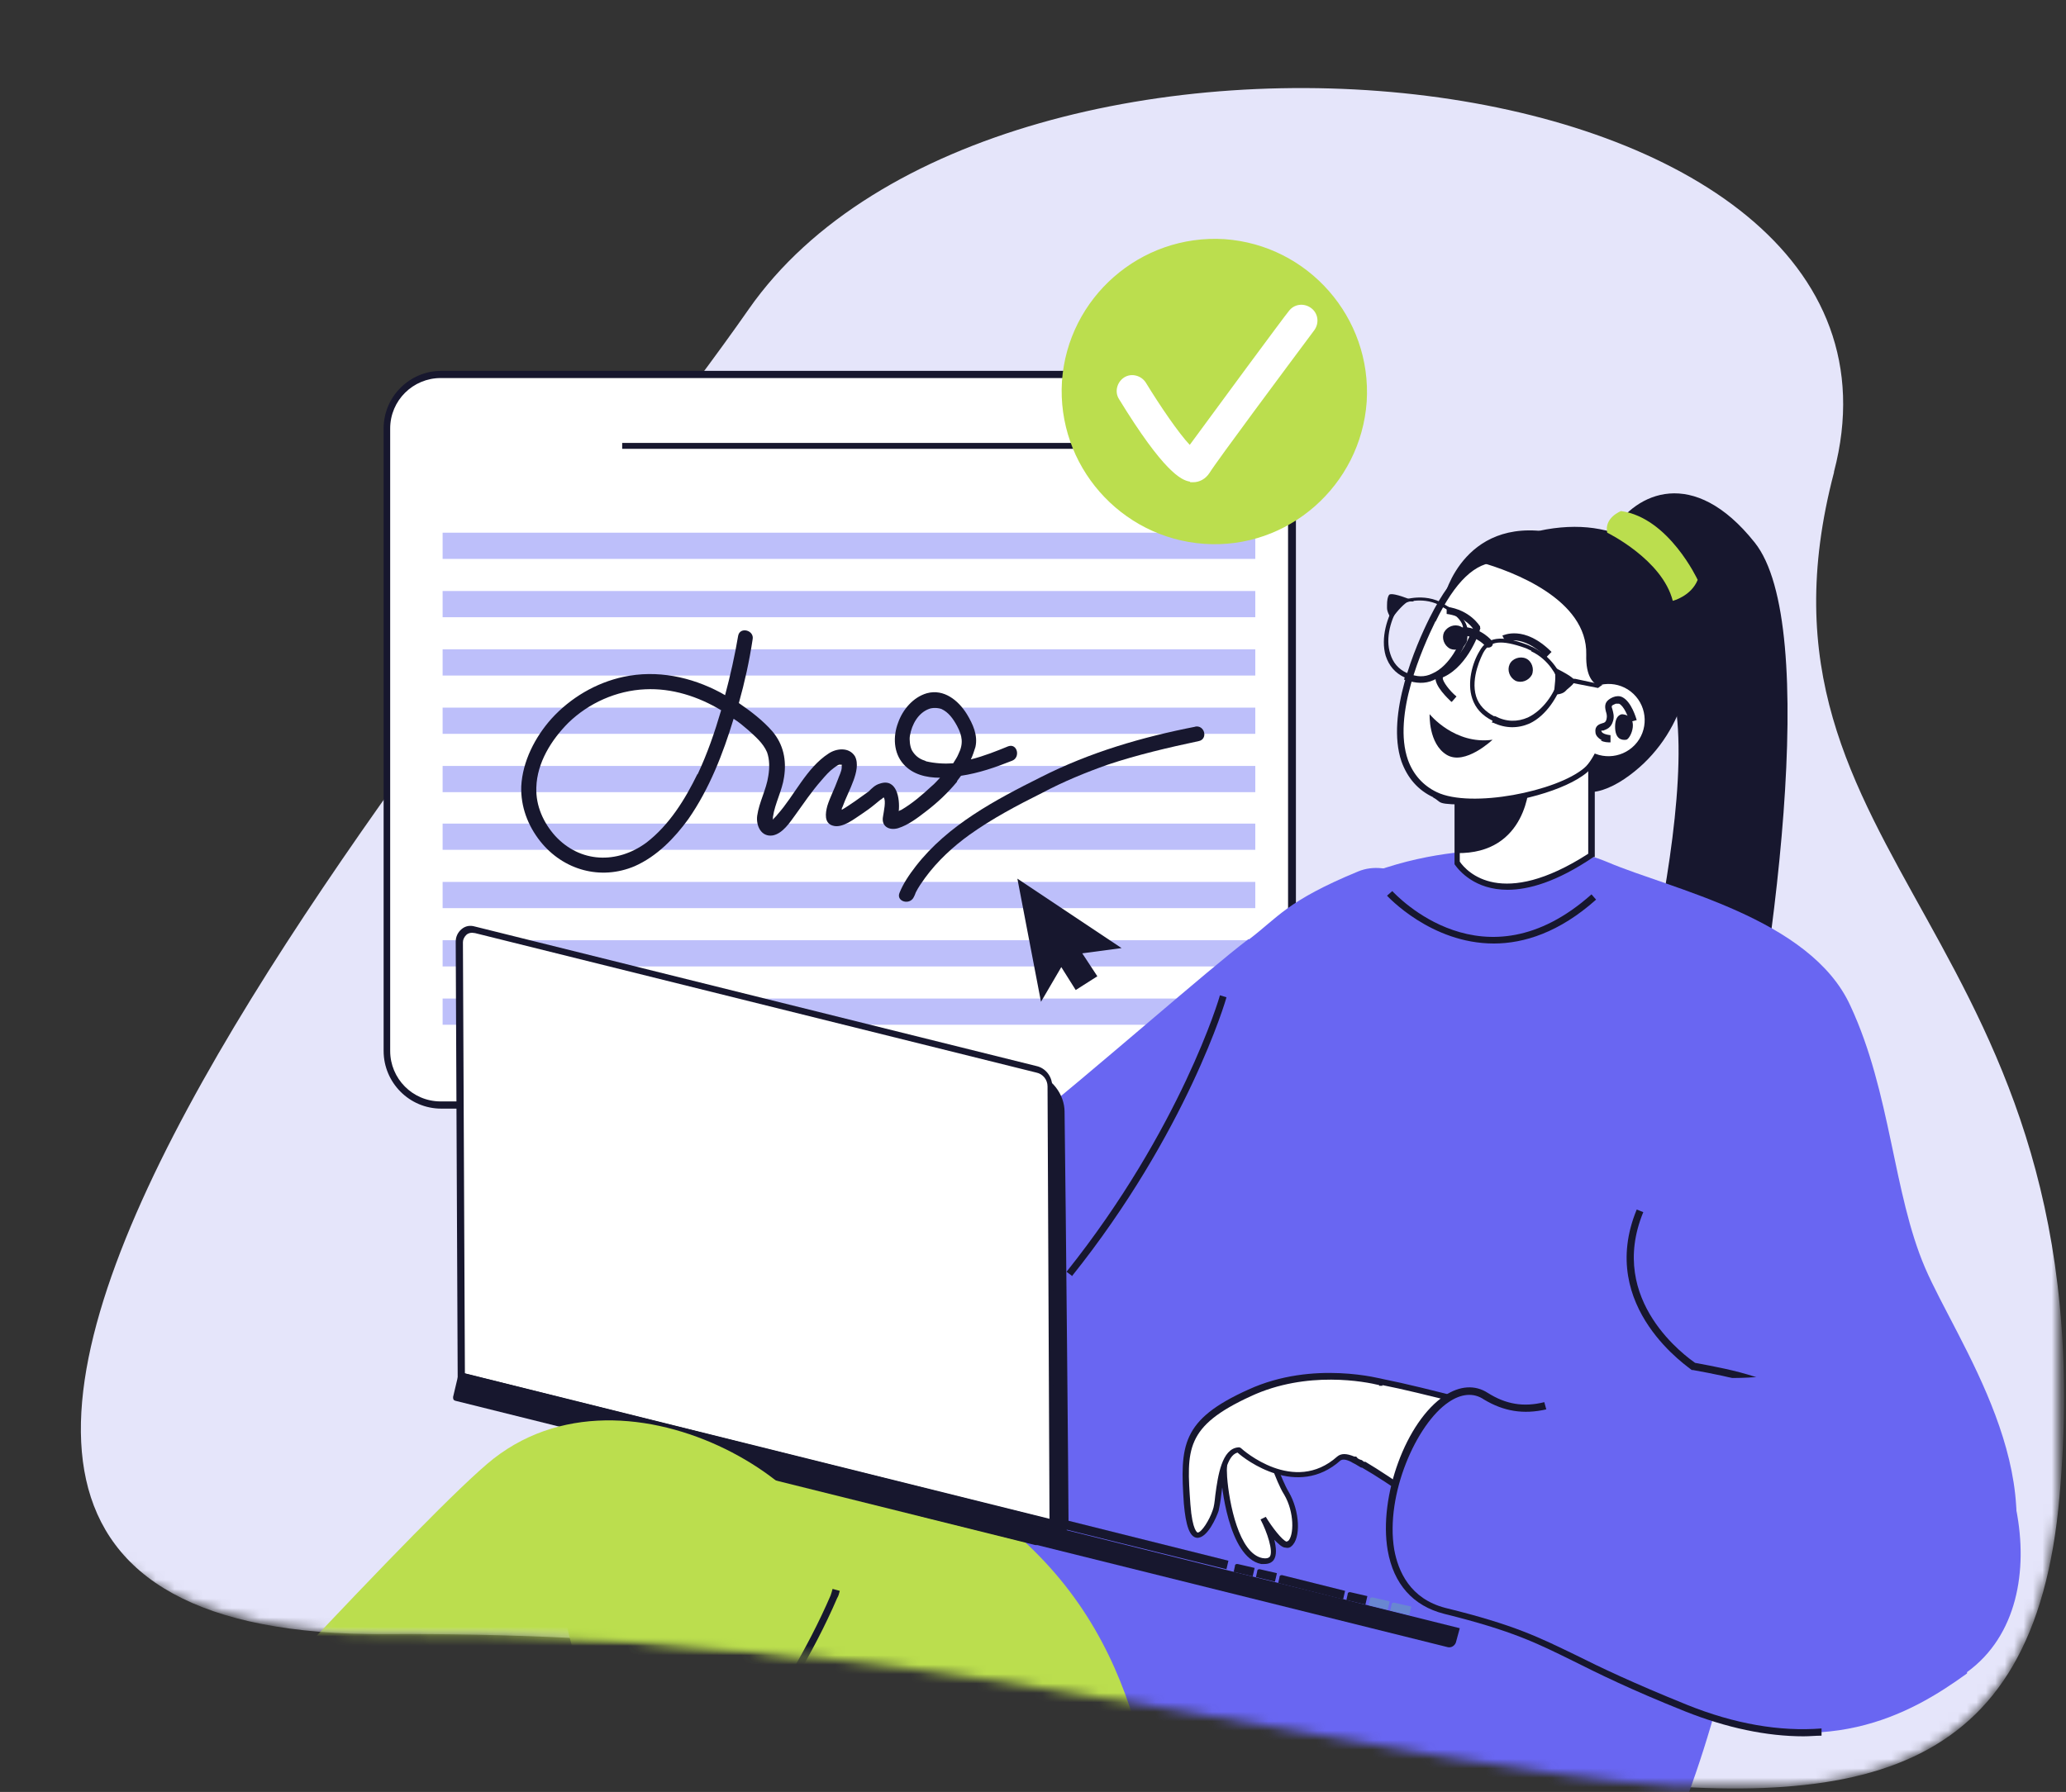
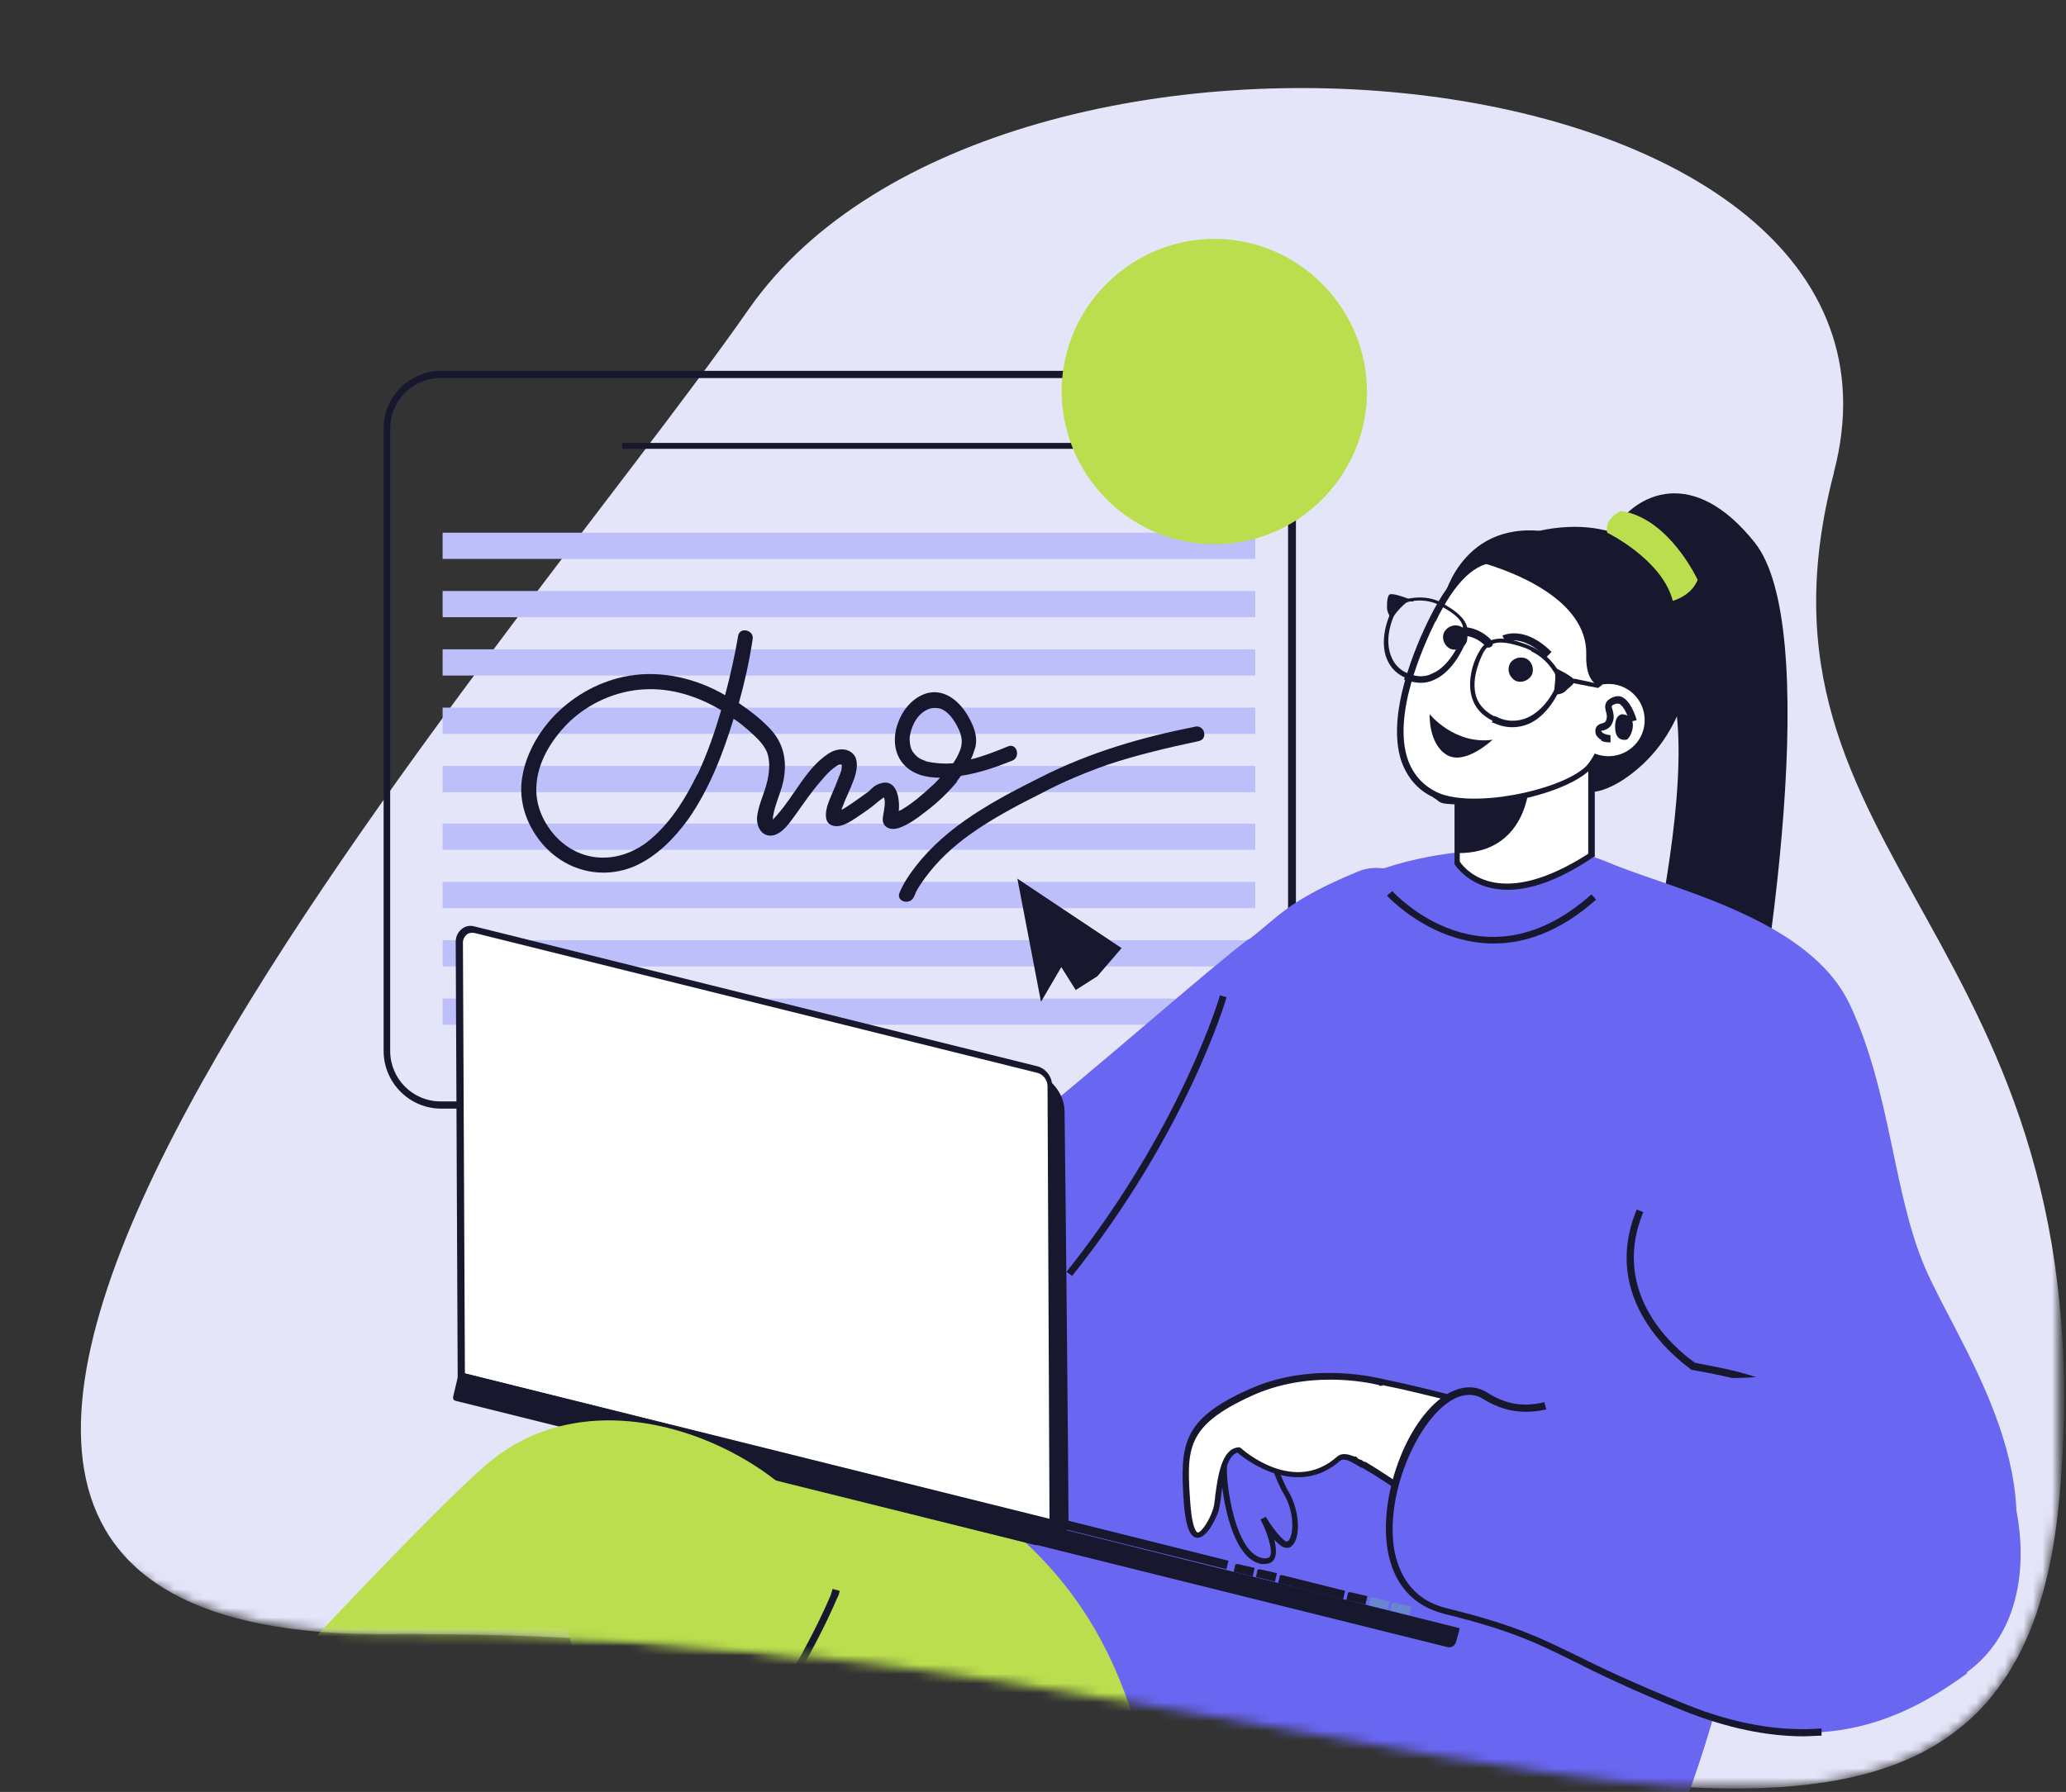
<svg xmlns="http://www.w3.org/2000/svg" width="219" height="190" viewBox="0 0 219 190" fill="none">
  <rect x="0" y="0" width="219" height="190" fill="#333333" stroke="none" />
  <mask id="mask0_50_1358" style="mask-type:luminance" maskUnits="userSpaceOnUse" x="0" y="0" width="219" height="190">
    <path d="M45.876 19.591C19.337 57.662 -39.853 173.75 40.943 173.194C72.414 172.986 100.758 177.154 125.074 181.392C145.429 184.935 163.006 188.409 177.247 189.381H189.752C206.356 187.992 216.36 180.072 218.236 158.744C218.236 158.674 218.236 158.536 218.236 158.466V129.635C214.693 94.135 198.506 82.116 207.398 48.353C215.04 19.313 157.17 0 107.706 0C80.195 0 55.254 5.975 45.806 19.591" fill="white" />
  </mask>
  <g mask="url(#mask0_50_1358)">
    <path d="M194.407 50.02C206.287 4.793 105.9 -5.28 79.361 32.791C52.823 70.862 -39.853 173.819 40.943 173.264C143.415 172.499 213.026 218.907 218.306 158.744C223.585 98.581 183.5 91.634 194.407 50.089" fill="#E5E5FA" />
-     <path d="M136.954 45.435V111.433C136.954 114.629 134.383 117.199 131.188 117.199H46.709C43.514 117.199 40.943 114.629 40.943 111.433V45.435C40.943 42.239 43.514 39.669 46.709 39.669H131.188C134.383 39.669 136.954 42.239 136.954 45.435Z" fill="white" />
    <path d="M46.709 40.085C43.791 40.085 41.36 42.447 41.36 45.435V111.433C41.36 114.351 43.722 116.783 46.709 116.783H131.187C134.105 116.783 136.537 114.421 136.537 111.433V45.435C136.537 42.517 134.175 40.085 131.187 40.085H46.709ZM131.257 117.547H46.779C43.374 117.547 40.665 114.768 40.665 111.433V45.435C40.665 42.031 43.444 39.321 46.779 39.321H131.257C134.661 39.321 137.37 42.1 137.37 45.435V111.433C137.37 114.837 134.591 117.547 131.257 117.547Z" fill="#17172E" />
    <path d="M122.851 42.864C122.503 42.864 122.226 43.142 122.226 43.489C122.226 43.837 122.503 44.115 122.851 44.115C123.198 44.115 123.476 43.837 123.476 43.489C123.476 43.142 123.198 42.864 122.851 42.864Z" fill="#6966F2" />
    <path d="M125.56 42.864C125.213 42.864 124.935 43.142 124.935 43.489C124.935 43.837 125.213 44.115 125.56 44.115C125.907 44.115 126.185 43.837 126.185 43.489C126.185 43.142 125.907 42.864 125.56 42.864Z" fill="#BBDE4E" />
    <path d="M128.339 42.864C127.992 42.864 127.714 43.142 127.714 43.489C127.714 43.837 127.992 44.115 128.339 44.115C128.686 44.115 128.964 43.837 128.964 43.489C128.964 43.142 128.686 42.864 128.339 42.864Z" fill="#17172E" />
    <path d="M137.023 46.963H65.953V47.588H137.023V46.963Z" fill="#17172E" />
    <path d="M133.063 56.481H46.918V59.26H133.063V56.481Z" fill="#BDBFFA" />
    <path d="M133.063 62.664H46.918V65.443H133.063V62.664Z" fill="#BDBFFA" />
    <path d="M133.063 68.847H46.918V71.626H133.063V68.847Z" fill="#BDBFFA" />
    <path d="M133.063 75.03H46.918V77.809H133.063V75.03Z" fill="#BDBFFA" />
    <path d="M133.063 81.213H46.918V83.992H133.063V81.213Z" fill="#BDBFFA" />
    <path d="M133.063 87.326H46.918V90.105H133.063V87.326Z" fill="#BDBFFA" />
    <path d="M133.063 93.509H46.918V96.288H133.063V93.509Z" fill="#BDBFFA" />
    <path d="M133.063 99.692H46.918V102.471H133.063V99.692Z" fill="#BDBFFA" />
    <path d="M133.063 105.875H46.918V108.654H133.063V105.875Z" fill="#BDBFFA" />
    <path d="M73.942 82.047C72.622 84.756 70.955 87.465 68.523 89.341C65.397 91.634 61.507 91.495 58.867 88.646C57.616 87.257 56.783 85.451 56.852 83.505C56.922 80.865 58.45 78.434 60.256 76.628C62.41 74.544 65.328 73.224 68.385 73.085C71.233 72.946 74.012 73.849 76.443 75.308C75.749 77.67 74.984 79.893 73.942 82.116M98.049 80.657C97.355 80.449 96.938 80.032 96.66 79.546C96.451 79.129 96.382 78.434 96.451 78.017C96.66 76.767 97.355 75.586 98.466 75.169C98.813 75.03 99.369 75.03 99.786 75.169C100.55 75.516 101.037 76.211 101.453 76.975C102.009 78.017 102.148 78.851 101.592 79.962C101.453 80.31 101.245 80.588 101.037 80.935C100.064 81.004 99.091 80.935 98.188 80.727M101.453 82.811C101.592 82.602 101.731 82.463 101.87 82.255C103.746 81.977 105.552 81.352 107.289 80.657C108.192 80.31 107.845 78.781 106.872 79.129C105.691 79.615 104.302 80.171 102.912 80.518C103.121 80.101 103.26 79.615 103.399 79.198C103.676 77.948 103.121 76.767 102.495 75.725C101.592 74.266 100.064 73.015 98.258 73.501C96.799 73.918 95.687 75.238 95.201 76.628C94.645 78.087 94.715 79.823 95.757 81.004C96.729 82.116 98.188 82.463 99.647 82.463C99.369 82.741 99.091 83.089 98.744 83.367C97.771 84.27 96.729 85.173 95.548 85.868C95.548 85.868 95.34 85.937 95.27 86.007C95.409 84.686 95.062 82.463 93.256 83.089C92.769 83.228 92.422 83.575 92.075 83.922C91.588 84.27 91.102 84.617 90.616 84.964C90.199 85.242 89.713 85.59 89.226 85.868C89.226 85.798 89.226 85.659 89.296 85.59C89.643 84.617 90.129 83.714 90.477 82.741C90.755 81.977 91.033 80.935 90.616 80.171C89.99 79.198 88.671 79.337 87.837 79.893C85.475 81.421 84.224 84.339 82.418 86.354C82.279 86.562 82.071 86.701 81.932 86.91C81.932 86.84 81.932 86.701 81.932 86.632C82.14 85.173 82.904 83.853 83.113 82.394C83.391 80.588 83.043 78.92 81.862 77.531C80.89 76.419 79.639 75.447 78.319 74.544C78.944 72.32 79.431 70.097 79.778 67.805C79.987 66.832 78.458 66.415 78.25 67.388C77.902 69.472 77.416 71.626 76.86 73.71C76.721 73.64 76.513 73.501 76.374 73.432C73.248 71.765 69.635 71.001 66.092 71.765C63.174 72.39 60.465 73.988 58.45 76.211C56.713 78.156 55.393 80.727 55.254 83.367C55.185 85.52 55.949 87.535 57.269 89.202C59.701 92.259 63.66 93.371 67.273 91.842C69.635 90.8 71.511 88.855 72.97 86.84C75.193 83.644 76.652 79.893 77.763 76.211C78.319 76.558 78.805 76.975 79.292 77.392C80.056 78.087 80.89 78.781 81.306 79.754C81.584 80.518 81.584 81.421 81.445 82.255C81.237 83.714 80.473 85.034 80.264 86.493C80.125 87.535 80.681 88.785 81.932 88.577C82.974 88.368 83.738 87.188 84.294 86.423C85.197 85.173 86.031 83.922 87.073 82.741C87.49 82.255 87.906 81.769 88.393 81.421C88.601 81.282 88.74 81.143 88.948 81.074C88.948 81.074 89.157 81.074 89.226 81.074C89.226 81.143 89.226 81.352 89.226 81.352C89.226 81.769 88.948 82.255 88.809 82.672C88.462 83.644 87.976 84.548 87.698 85.451C87.49 86.215 87.35 87.257 88.254 87.535C89.296 87.882 90.616 86.771 91.38 86.284C91.797 86.007 92.283 85.659 92.7 85.312C92.978 85.103 93.186 84.895 93.395 84.756C93.464 84.756 93.534 84.617 93.672 84.548C93.95 84.895 93.672 86.076 93.603 86.562C93.395 87.604 94.228 88.091 95.201 87.813C96.312 87.465 97.285 86.701 98.188 86.007C99.369 85.103 100.481 84.061 101.453 82.88" fill="#17172E" />
    <path d="M126.741 77.045C121.044 78.156 115.556 79.754 110.346 82.394C105.483 84.826 100.481 87.466 97.076 91.842C96.382 92.745 95.756 93.648 95.34 94.691C94.992 95.594 96.451 96.01 96.868 95.107C96.938 94.968 97.007 94.829 97.076 94.621C97.354 94.065 97.702 93.579 98.049 93.093C99.369 91.286 101.036 89.758 102.773 88.507C105.205 86.771 107.845 85.381 110.485 84.061C112.708 82.88 115.07 81.908 117.432 81.074C120.558 80.032 123.823 79.268 127.088 78.573C128.061 78.365 127.714 76.836 126.672 77.045" fill="#17172E" />
-     <path d="M107.845 93.162L110.346 106.223L112.499 102.541L114.028 104.972L116.32 103.513L114.722 101.082L118.891 100.526L107.845 93.162Z" fill="#17172E" />
+     <path d="M107.845 93.162L110.346 106.223L112.499 102.541L114.028 104.972L116.32 103.513L118.891 100.526L107.845 93.162Z" fill="#17172E" />
    <path d="M132.368 99.623C135.495 97.261 136.398 95.524 143.97 92.398C150.362 89.758 160.088 101.777 156.823 111.642C153.627 121.507 150.918 118.311 145.777 129.704C142.72 136.513 136.606 141.028 127.436 147.628C123.545 136.999 113.403 130.33 106.455 121.159C117.432 112.267 127.714 103.097 132.368 99.553" fill="#6966F2" />
    <path d="M121.253 146.864C121.253 146.864 100.272 156.799 89.991 154.02C84.78 152.63 89.991 128.454 85.475 124.494C80.89 120.534 101.384 123.521 101.384 123.521C101.384 123.521 112.5 119.075 113.542 119.284C114.584 119.492 122.781 123.244 123.337 124.702C123.893 126.161 125.283 128.801 126.047 131.58C126.811 134.429 126.047 136.096 126.047 136.096C126.047 136.096 124.588 137.416 124.935 138.25C125.282 139.083 121.253 146.864 121.253 146.864Z" fill="#6966F2" />
    <path d="M170.995 56.203C173.426 52.312 179.47 49.325 186.001 57.523C192.948 66.207 188.224 102.402 182.944 126.092C182.944 126.092 180.165 127.412 176.553 125.536C176.553 125.536 178.151 113.656 178.359 111.781C178.359 111.781 175.927 122.202 175.024 124.147C175.024 124.147 171.69 124.98 169.883 122.271C169.883 122.271 181.485 83.853 176.831 71.695C172.384 60.232 168.494 60.232 170.995 56.203Z" fill="#17172E" />
    <path d="M170.439 91.425C177.109 94.274 191.906 97.33 196.144 106.64C200.451 115.879 200.66 126.509 204.064 134.429C207.468 142.348 217.889 156.521 211.984 169.443C206.079 182.295 183.292 187.227 179.679 175.973C176.067 164.649 168.842 155.895 168.633 146.169C168.425 136.443 160.296 133.525 163.214 120.395C166.132 107.265 156.545 85.59 170.439 91.425Z" fill="#6966F2" />
    <path d="M86.656 145.822C98.674 149.643 129.381 173.611 142.025 184.935C157.17 198.482 129.52 225.507 116.32 220.366C102.773 215.016 74.915 196.676 64.077 181.67C52.962 166.247 63.313 138.388 86.656 145.822Z" fill="#BBDE4E" />
    <path d="M-32.281 197.857L-26.445 180.489L1.969 183.198L-0.949 203.553L-32.281 197.857Z" fill="white" />
    <path d="M-26.237 180.836L-31.864 197.579L-1.227 203.206L1.622 183.476L-26.237 180.836ZM-32.697 198.135L-26.653 180.211L2.386 182.99L-0.601 203.692V204.04L-32.628 198.204L-32.697 198.135Z" fill="#17172E" />
    <path d="M141.122 231.968C129.103 237.873 71.303 228.772 46.918 225.02C16.072 220.296 -7.826 217.656 -7.826 217.656C-7.826 217.656 -14.079 208.278 -4.005 181.044C-4.005 181.044 1.9 178.891 7.319 179.447C12.39 180.002 22.533 185.282 30.731 184.588C63.105 181.739 102.774 186.116 123.963 186.88C148.139 187.783 171.759 216.892 141.122 232.037" fill="#BBDE4E" />
    <path d="M104.58 185.56H104.371C82.418 184.31 55.115 182.781 30.8 184.935C25.451 185.421 19.337 183.406 14.474 181.739C11.626 180.766 9.125 180.002 7.319 179.794V179.03C9.264 179.238 11.834 180.072 14.752 181.044C19.615 182.642 25.659 184.657 30.8 184.171C55.185 182.086 82.487 183.545 104.441 184.796H104.649V185.56H104.58Z" fill="#17172E" />
    <path d="M159.185 90.244C165.298 90.453 175.094 91.356 178.567 101.985C206.078 186.046 151.404 233.288 151.404 233.288C107.011 222.589 139.385 179.516 99.369 156.799C99.369 156.799 121.739 123.591 128.339 108.446C135.286 92.467 151.821 89.966 159.254 90.175" fill="#6966F2" />
    <path d="M97.355 160.342C97.355 160.55 97.355 160.689 97.632 160.759L153.488 174.653C153.835 174.722 154.183 174.514 154.322 174.167L154.739 172.638L97.91 158.466L97.424 160.342H97.355Z" fill="#17172E" />
    <path d="M147.513 170.137L147.374 170.763L149.389 171.249L149.597 170.346L147.791 169.929C147.652 169.929 147.583 169.929 147.513 170.068" fill="#6987D1" />
    <path d="M145.221 169.581L145.082 170.207L147.096 170.693L147.305 169.79L145.499 169.373C145.36 169.373 145.29 169.373 145.221 169.512" fill="#6987D1" />
    <path d="M142.859 169.026L142.72 169.651L144.735 170.137L144.943 169.234L143.137 168.817C142.998 168.817 142.928 168.817 142.859 168.956" fill="#17172E" />
    <path d="M133.272 166.594L133.133 167.219L135.147 167.706L135.356 166.803L133.549 166.386C133.41 166.386 133.341 166.386 133.272 166.525" fill="#17172E" />
    <path d="M130.91 166.039L130.771 166.664L132.785 167.15L132.994 166.247L131.188 165.83C131.049 165.83 130.979 165.83 130.91 165.969" fill="#17172E" />
    <path d="M103.746 159.23L103.607 159.856L105.622 160.342L105.83 159.439L104.024 159.022C103.885 159.022 103.815 159.022 103.746 159.161" fill="#6987D1" />
    <path d="M101.453 158.674L101.314 159.3L103.329 159.786L103.537 158.883L101.731 158.466C101.592 158.466 101.523 158.466 101.453 158.605" fill="#6987D1" />
    <path d="M135.634 167.22L135.495 167.845L142.373 169.582L142.581 168.678L135.912 167.011C135.773 167.011 135.703 167.011 135.634 167.15" fill="#17172E" />
    <path d="M93.95 156.799L93.811 157.424L100.689 159.161L100.897 158.258L94.228 156.59C94.089 156.59 94.02 156.59 93.95 156.729" fill="#6987D1" />
    <path d="M106.316 159.855L106.177 160.481L130.006 166.386L130.215 165.483L106.594 159.578C106.455 159.578 106.386 159.578 106.316 159.716" fill="#17172E" />
  </g>
  <mask id="mask1_50_1358" style="mask-type:luminance" maskUnits="userSpaceOnUse" x="0" y="0" width="219" height="190">
    <path d="M45.876 19.591C19.337 57.662 -39.853 173.75 40.943 173.194C72.414 172.986 100.758 177.154 125.074 181.392C145.429 184.935 163.006 188.409 177.247 189.381H189.752C206.356 187.992 216.36 180.072 218.236 158.744C218.236 158.674 218.236 158.536 218.236 158.466V129.635C214.693 94.135 198.506 82.116 207.398 48.353C215.04 19.313 157.17 0 107.706 0C80.195 0 55.254 5.975 45.806 19.591" fill="white" />
  </mask>
  <g mask="url(#mask1_50_1358)">
    <path d="M112.847 117.894C112.847 116.019 111.457 114.212 109.651 113.795L110.902 163.815C110.902 163.815 113.264 163.607 113.264 161.106C113.264 159.022 112.986 128.107 112.847 117.964" fill="#17172E" />
    <path d="M109.86 113.379L50.322 98.581C49.488 98.373 48.654 98.998 48.654 99.832L48.863 145.822L111.457 161.384L111.249 115.115C111.249 114.282 110.693 113.518 109.86 113.309" fill="white" />
    <path d="M50.252 98.928C49.974 98.859 49.627 98.928 49.419 99.137C49.21 99.345 49.071 99.623 49.071 99.901L49.28 145.614L111.249 161.037L111.041 115.185C111.041 114.49 110.554 113.865 109.859 113.726L50.322 98.928H50.252ZM48.793 146.17H48.516L48.307 99.832C48.307 99.345 48.516 98.859 48.932 98.512C49.349 98.164 49.836 98.095 50.322 98.234L109.859 113.031C110.832 113.24 111.527 114.143 111.527 115.115L111.735 161.801L48.724 146.1L48.793 146.17Z" fill="#17172E" />
    <path d="M48.029 148.115C48.029 148.323 48.029 148.462 48.307 148.532L109.721 163.815C110.068 163.885 110.415 163.676 110.554 163.329L111.041 161.036L48.655 145.475L48.029 148.115Z" fill="#17172E" />
    <path d="M48.655 145.92L48.471 146.662L99.499 159.384L99.684 158.643L48.655 145.92Z" fill="#17172E" />
    <path d="M172.176 82.602C169.189 84.617 165.298 85.103 168.563 79.198C172.593 72.043 152.724 58.079 163.909 56.133C180.652 53.216 184.125 74.544 172.176 82.602Z" fill="#17172E" />
    <path d="M154.391 80.866V91.425C155.086 92.467 158.907 97.053 168.633 90.661V75.516C168.633 75.516 163.214 78.017 154.391 80.866Z" fill="white" />
    <path d="M168.355 76.002C166.896 76.628 161.963 78.781 154.738 81.074V91.356C155.503 92.467 159.185 96.427 168.355 90.522V76.072V76.002ZM154.183 91.634V80.657H154.391C163.075 77.809 168.494 75.308 168.563 75.238L169.05 75.03V90.87H168.911C165.02 93.51 162.033 94.343 159.81 94.343C156.336 94.343 154.669 92.329 154.183 91.634Z" fill="#17172E" />
    <path d="M154.391 84.756V90.453C161.964 90.592 162.103 83.089 162.103 83.089C158.49 85.381 155.433 84.895 154.391 84.756Z" fill="#17172E" />
    <path d="M152.099 84.27C155.781 86.076 164.951 84.27 168.077 81.699C169.189 80.727 170.509 77.462 170.787 75.725C171.621 70.167 172.524 65.165 169.467 62.039C168.147 60.719 161.478 59.816 159.88 59.468C156.823 58.704 154.252 60.927 151.821 65.79C149.111 71.278 145.568 81.213 152.099 84.339" fill="white" />
    <path d="M152.168 65.86C150.778 68.708 147.583 75.864 149.25 80.588C149.806 82.116 150.848 83.297 152.307 83.992C155.919 85.729 165.02 83.922 167.938 81.421C168.98 80.588 170.3 77.392 170.578 75.655L170.717 74.891C171.481 69.611 172.176 65.095 169.328 62.247C168.424 61.274 164.256 60.58 161.755 60.093C160.921 59.955 160.296 59.816 159.879 59.746C159.532 59.677 159.185 59.607 158.768 59.607C156.406 59.607 154.252 61.622 152.168 65.929M151.96 84.548C150.292 83.783 149.181 82.463 148.555 80.727C146.888 75.794 150.084 68.43 151.543 65.512C154.113 60.371 156.823 58.218 159.949 59.051C160.296 59.121 160.991 59.26 161.755 59.399C165.229 60.024 168.702 60.719 169.675 61.761C172.732 64.887 172.037 69.542 171.203 74.96L171.064 75.725C170.786 77.462 169.466 80.866 168.216 81.908C165.993 83.783 160.505 85.312 156.197 85.312C151.89 85.312 153.002 85.103 151.89 84.548" fill="#17172E" />
-     <path d="M153.835 74.405C153.558 74.127 152.029 72.737 152.168 71.765C152.168 71.556 152.307 71.278 152.724 71.07C154.808 70.097 155.85 67.319 156.128 66.624C155.85 66.276 155.016 65.304 153.349 65.095V64.331C155.85 64.678 156.823 66.346 156.892 66.415V66.554C156.962 66.554 156.892 66.693 156.892 66.693C156.892 66.832 155.711 70.514 153.071 71.765C153.002 71.765 152.932 71.834 152.932 71.904C152.932 72.251 153.627 73.224 154.391 73.849L153.905 74.405H153.835Z" fill="#17172E" />
    <path d="M171.412 72.668C171.412 72.668 168.008 74.127 168.146 69.403C168.285 63.567 160.366 60.58 156.892 59.607C156.892 59.607 156.267 59.746 153.071 63.359C153.071 63.359 155.225 54.119 165.576 56.689C175.719 59.121 173.774 69.194 171.342 72.737" fill="#17172E" />
    <path d="M167.73 73.71C166.271 75.238 166.34 77.67 167.869 79.129C169.397 80.588 171.829 80.518 173.288 78.99C174.747 77.462 174.677 75.03 173.149 73.571C171.62 72.112 169.189 72.182 167.73 73.71Z" fill="white" />
    <path d="M169.814 78.504C169.467 78.295 169.119 78.017 169.119 77.6C169.05 76.906 169.606 76.767 169.814 76.697C170.092 76.628 170.231 76.558 170.301 76.211C170.37 75.933 170.301 75.655 170.231 75.447C170.092 74.891 170.023 74.335 170.995 73.918C171.343 73.779 171.69 73.779 171.968 73.918C172.94 74.405 173.427 76.141 173.496 76.35L172.732 76.558C172.593 75.933 172.107 74.821 171.62 74.613C171.482 74.613 171.412 74.613 171.273 74.613C170.787 74.821 170.787 74.821 170.926 75.238C170.995 75.516 171.134 75.933 170.995 76.419C170.787 77.183 170.301 77.322 169.953 77.461C169.953 77.461 169.814 77.461 169.745 77.461C169.745 77.878 170.717 77.948 170.717 77.948V78.712C170.439 78.712 170.023 78.712 169.675 78.504" fill="#17172E" />
    <path d="M151.543 75.725C151.543 75.725 154.183 78.99 158.212 78.434C158.212 78.434 155.294 81.213 153.349 80.032C151.404 78.851 151.543 75.725 151.543 75.725Z" fill="#17172E" />
    <path d="M159.602 68.083L159.254 67.388C159.324 67.388 161.547 66.207 164.465 69.125L163.909 69.681C161.338 67.18 159.602 68.013 159.532 68.083" fill="#17172E" />
    <path d="M162.38 71.556C162.033 72.182 161.269 72.459 160.644 72.182C160.018 71.834 159.74 71.07 160.018 70.445C160.296 69.82 161.13 69.542 161.755 69.82C162.38 70.097 162.658 70.931 162.38 71.556Z" fill="#17172E" />
    <path d="M155.433 68.152C155.086 68.777 154.322 69.055 153.696 68.777C153.071 68.43 152.793 67.666 153.071 67.041C153.418 66.415 154.183 66.137 154.808 66.415C155.433 66.693 155.711 67.527 155.433 68.152Z" fill="#17172E" />
    <path d="M166.896 72.182C166.896 72.112 166.896 71.834 164.951 70.862L164.465 70.445L164.742 71.07C165.02 71.487 164.742 72.946 164.742 73.432V73.641H164.881C164.881 73.641 165.576 73.641 165.924 73.293C165.924 73.293 166.062 73.154 166.132 73.085C166.549 72.737 166.896 72.46 166.896 72.182Z" fill="#17172E" />
    <path d="M149.32 63.498C147.513 62.803 147.305 63.011 147.236 63.081C147.097 63.289 147.027 63.636 147.027 64.192C147.027 64.331 147.027 64.401 147.027 64.47C147.027 64.887 147.374 65.443 147.374 65.443L147.513 65.582L147.652 65.443C148.069 64.817 148.972 63.845 149.32 63.775H149.875C149.875 63.706 149.389 63.498 149.389 63.498H149.32Z" fill="#17172E" />
    <path d="M155.017 67.388C155.017 67.388 155.086 67.388 155.156 67.388C156.684 67.527 157.448 68.5 157.448 68.5C157.587 68.708 157.865 68.708 158.073 68.569C158.282 68.43 158.282 68.152 158.143 67.944C158.143 67.944 157.101 66.624 155.225 66.485C155.017 66.485 154.808 66.624 154.739 66.902C154.739 67.11 154.808 67.249 154.947 67.319" fill="#17172E" />
    <path d="M162.311 68.986C162.102 68.916 161.894 68.777 161.686 68.708C159.115 67.805 157.934 67.944 157.239 69.194C157.1 69.472 155.85 71.834 156.475 73.849C156.753 74.752 157.448 75.447 158.351 75.933H158.49C159.671 76.558 160.852 76.558 161.963 76.072C163.561 75.308 164.742 73.571 165.159 72.112C165.02 71.765 164.256 69.959 162.311 69.055M158.212 76.419C157.1 75.864 156.406 75.099 156.058 74.057C155.502 72.39 156.058 70.306 156.822 69.055C157.656 67.527 159.115 67.319 161.894 68.361C162.102 68.43 162.311 68.569 162.519 68.638C164.881 69.82 165.645 72.043 165.645 72.112V72.251C165.159 73.849 163.909 75.864 162.172 76.697C160.921 77.253 159.601 77.253 158.281 76.628H158.142L158.212 76.419Z" fill="#17172E" />
    <path d="M148.347 64.192C147.444 65.582 146.819 67.666 147.374 69.333C147.652 70.236 148.208 70.931 149.111 71.348C149.111 71.348 149.25 71.348 149.32 71.417C150.153 71.765 150.987 71.834 151.821 71.417C153.766 70.584 154.808 67.944 154.947 67.666C155.433 66.346 154.947 65.443 152.724 64.262C152.654 64.262 152.585 64.192 152.515 64.123C150.64 63.22 148.764 63.914 148.347 64.123M148.903 71.834C147.861 71.348 147.235 70.584 146.888 69.542C146.332 67.666 147.027 65.373 148 63.914V63.845C148.139 63.845 150.431 62.733 152.724 63.845C152.793 63.845 152.863 63.914 152.932 63.984C155.294 65.304 155.989 66.415 155.364 68.083C155.225 68.43 154.113 71.209 151.96 72.112C151.056 72.529 150.084 72.46 149.042 72.112C148.972 72.112 148.903 72.112 148.833 72.043" fill="#17172E" />
    <path d="M166.479 72.32C166.479 72.32 166.479 72.182 166.479 72.112C166.479 72.043 166.549 71.973 166.618 71.973C166.688 71.973 166.827 71.973 166.896 71.973C166.896 71.973 166.896 71.973 166.966 71.973L169.883 72.598C169.883 72.598 169.467 72.876 169.397 72.946L166.549 72.39L166.479 72.32Z" fill="#17172E" />
    <path d="M171.829 54.188C171.829 54.188 170.022 54.883 170.37 56.481C170.37 56.481 176.205 59.329 177.317 63.706C177.317 63.706 179.262 63.22 179.957 61.483C179.957 61.483 176.9 54.883 171.829 54.188Z" fill="#BBDE4E" />
    <path d="M17.392 216.823L6.693 204.318L21.769 189.034L35.107 204.735L17.392 216.823Z" fill="white" />
    <path d="M21.769 189.52L7.18 204.318L17.462 216.406L34.621 204.665L21.769 189.52ZM6.277 204.318L21.769 188.617L35.524 204.873L17.253 217.309L6.207 204.318H6.277Z" fill="#17172E" />
    <path d="M52.337 154.645C45.667 159.856 15.794 192.577 15.794 192.577C15.794 192.577 27.257 220.991 47.89 221.408C47.89 221.408 78.389 192.646 88.393 169.304C92.422 159.925 67.62 142.765 52.337 154.645Z" fill="#BBDE4E" />
    <path d="M48.029 221.755H47.89C36.775 221.477 28.299 213.071 23.158 206.124L23.783 205.707C28.785 212.515 36.983 220.713 47.751 221.061C49.836 219.115 78.458 191.465 88.045 169.165C88.115 168.956 88.184 168.748 88.254 168.47L89.018 168.679C88.948 168.956 88.879 169.234 88.74 169.443C78.805 192.577 48.516 221.408 48.168 221.686L48.029 221.825V221.755Z" fill="#17172E" />
    <path d="M195.38 155.27C194.546 152.908 193.365 151.102 191.906 149.921C188.016 146.864 183.639 146.03 179.47 145.266H179.332C179.262 145.127 169.189 138.666 173.496 128.246L174.191 128.524C170.3 137.972 178.915 143.946 179.679 144.502C183.778 145.266 188.363 146.1 192.392 149.296C193.99 150.546 195.241 152.491 196.144 154.992L195.449 155.27H195.38Z" fill="#17172E" />
    <path d="M158.351 100.04C151.682 100.04 147.097 95.038 147.027 94.969L147.583 94.482C148 94.899 157.309 104.972 168.702 94.829L169.189 95.385C165.298 98.859 161.547 100.04 158.351 100.04Z" fill="#17172E" />
    <path d="M113.611 135.332C125.838 120.048 130.006 105.876 130.006 105.737L129.312 105.528C129.312 105.667 125.143 119.701 113.055 134.845L113.611 135.262V135.332Z" fill="#17172E" />
    <path d="M171.968 75.725C171.968 75.725 171.203 75.725 171.203 77.045C171.203 78.365 171.898 78.504 172.384 78.434C172.871 78.365 173.913 75.864 171.898 75.725" fill="#17172E" />
-     <path d="M129.729 156.59C129.937 159.022 130.91 164.927 133.688 165.483C136.537 166.038 133.897 160.967 133.897 160.967C133.897 160.967 135.912 164.371 136.676 163.676C137.509 162.982 137.509 160.272 136.328 158.327C135.147 156.312 134.175 152.213 132.924 151.866C131.674 151.449 129.381 152.422 129.729 156.66" fill="white" />
    <path d="M136.467 163.399C136.467 163.399 136.467 163.399 136.537 163.399C137.162 162.843 137.232 160.342 136.12 158.466C135.634 157.702 135.217 156.59 134.8 155.548C134.175 154.02 133.55 152.283 132.924 152.144C132.507 152.005 131.882 152.075 131.257 152.491C130.354 153.186 129.937 154.645 130.076 156.59C130.284 159.369 131.326 164.719 133.827 165.205C134.244 165.274 134.453 165.205 134.592 165.066C135.008 164.51 134.314 162.426 133.619 161.106L134.175 160.828C134.8 161.87 135.912 163.329 136.398 163.468M133.688 165.83C130.145 165.135 129.451 157.007 129.451 156.66C129.242 153.95 130.076 152.63 130.84 152.075C131.604 151.449 132.507 151.38 133.063 151.588C133.966 151.866 134.592 153.534 135.356 155.409C135.773 156.451 136.189 157.493 136.606 158.188C137.787 160.203 137.926 163.121 136.884 163.954C136.745 164.093 136.537 164.163 136.259 164.093C135.912 164.093 135.495 163.676 135.078 163.26C135.286 164.093 135.356 164.927 135.008 165.413C134.8 165.691 134.453 165.83 134.036 165.83C133.619 165.83 133.758 165.83 133.55 165.83" fill="#17172E" />
    <path d="M132.507 147.698C139.455 144.502 146.61 146.586 146.61 146.586C155.225 148.254 180.374 155.618 181.138 155.965C181.972 158.536 173.843 173.055 173.079 174.723C163.77 169.304 150.917 158.883 144.595 155.27C144.595 155.27 144.526 155.27 144.457 155.27C144.318 155.201 144.248 155.131 144.109 155.062C143.901 154.923 143.692 154.854 143.484 154.715C142.859 154.437 142.372 154.367 142.025 154.645C137.162 158.952 131.396 153.742 131.396 153.742C129.312 153.95 129.381 158.744 128.964 160.203C128.547 161.662 126.324 165.622 125.907 159.508C125.491 153.395 125.56 150.894 132.507 147.698Z" fill="white" />
    <path d="M146.541 146.934H146.193V146.864C144.804 146.517 138.551 145.266 132.577 148.045C125.629 151.241 125.768 153.672 126.185 159.508C126.394 162.356 126.949 162.495 126.949 162.495C127.366 162.495 128.2 161.175 128.547 160.133C128.686 159.786 128.756 159.23 128.825 158.535C129.103 156.451 129.52 153.603 131.257 153.464H131.396L131.535 153.534C131.743 153.742 137.162 158.535 141.747 154.437C142.164 154.089 142.72 154.089 143.553 154.437H143.762C143.901 154.645 144.04 154.715 144.248 154.784C144.387 154.784 144.456 154.923 144.595 154.992H144.734C147.652 156.729 152.029 159.855 156.614 163.19C161.963 167.011 167.938 171.388 172.94 174.306C173.079 174.028 173.287 173.68 173.496 173.194C175.441 169.512 181.277 158.605 180.86 156.173C178.706 155.409 154.738 148.462 146.541 146.864M172.871 175.07C167.799 172.152 161.686 167.636 156.197 163.746C151.612 160.411 147.305 157.285 144.387 155.618C144.387 155.618 144.248 155.618 144.179 155.548C144.04 155.479 143.97 155.409 143.831 155.34C143.623 155.201 143.414 155.131 143.206 154.992C142.65 154.715 142.303 154.715 142.094 154.853C137.509 158.952 132.021 154.784 131.187 154.02C130.006 154.298 129.659 156.868 129.45 158.535C129.381 159.23 129.242 159.855 129.173 160.203C128.964 160.828 127.992 163.121 126.88 163.051C126.116 162.982 125.699 161.801 125.491 159.439C125.074 153.256 125.213 150.546 132.299 147.35C139.246 144.155 146.541 146.239 146.68 146.239C155.433 147.976 180.304 155.27 181.207 155.687H181.346V155.896C181.971 157.98 177.734 166.386 173.982 173.541C173.635 174.236 173.357 174.723 173.218 174.931L173.079 175.209L172.801 175L172.871 175.07Z" fill="#17172E" />
    <path d="M208.51 177.432C202.466 181.809 193.365 186.95 178.706 181.114C164.117 175.278 165.368 173.819 153.141 170.763C140.844 167.706 150.501 143.529 157.517 147.976C164.534 152.422 169.606 143.668 178.706 145.614C187.877 147.559 195.658 142.904 204.411 146.169C213.165 149.504 219.139 169.582 208.51 177.293" fill="#6966F2" />
    <path d="M191.211 184.101C187.251 184.101 183.014 183.198 178.637 181.461C172.732 179.099 169.397 177.432 166.757 176.112C162.936 174.236 160.366 172.916 153.071 171.11C149.806 170.276 147.722 167.984 147.096 164.371C146.124 158.674 149.042 150.685 153.141 147.976C154.738 146.934 156.336 146.795 157.726 147.698C159.601 148.879 161.477 149.226 163.7 148.67L163.909 149.435C161.477 149.99 159.393 149.643 157.309 148.393C156.197 147.628 154.877 147.767 153.557 148.67C150.153 150.963 146.819 158.466 147.791 164.302C148.208 166.594 149.459 169.512 153.21 170.485C160.574 172.291 163.145 173.611 167.035 175.487C169.675 176.807 173.01 178.405 178.845 180.767C183.847 182.781 188.641 183.615 193.087 183.268V184.032C192.462 184.032 191.837 184.101 191.142 184.101" fill="#17172E" />
  </g>
  <mask id="mask2_50_1358" style="mask-type:luminance" maskUnits="userSpaceOnUse" x="0" y="0" width="220" height="190">
    <path d="M219 0H0.024V189.52H219V0Z" fill="white" />
  </mask>
  <g mask="url(#mask2_50_1358)">
    <path d="M144.873 42.586C144.248 51.479 136.537 58.287 127.644 57.662C118.752 57.037 112.013 49.325 112.569 40.433C113.194 31.54 120.906 24.802 129.798 25.357C138.69 25.983 145.429 33.694 144.873 42.586Z" fill="#BBDE4E" />
-     <path d="M126.116 51.062C125.213 50.923 123.337 50.02 118.613 42.308C118.126 41.544 118.404 40.502 119.169 40.016C119.933 39.529 120.975 39.807 121.461 40.572C122.99 43.073 124.935 45.921 126.116 47.172C128.756 43.559 136.189 33.485 136.606 32.999C137.162 32.235 138.204 32.096 138.968 32.652C139.732 33.208 139.871 34.25 139.315 35.014C136.467 38.835 128.964 48.908 128.2 50.159C127.783 50.784 127.158 51.131 126.463 51.131C126.394 51.131 126.255 51.131 126.185 51.131" fill="white" />
  </g>
</svg>